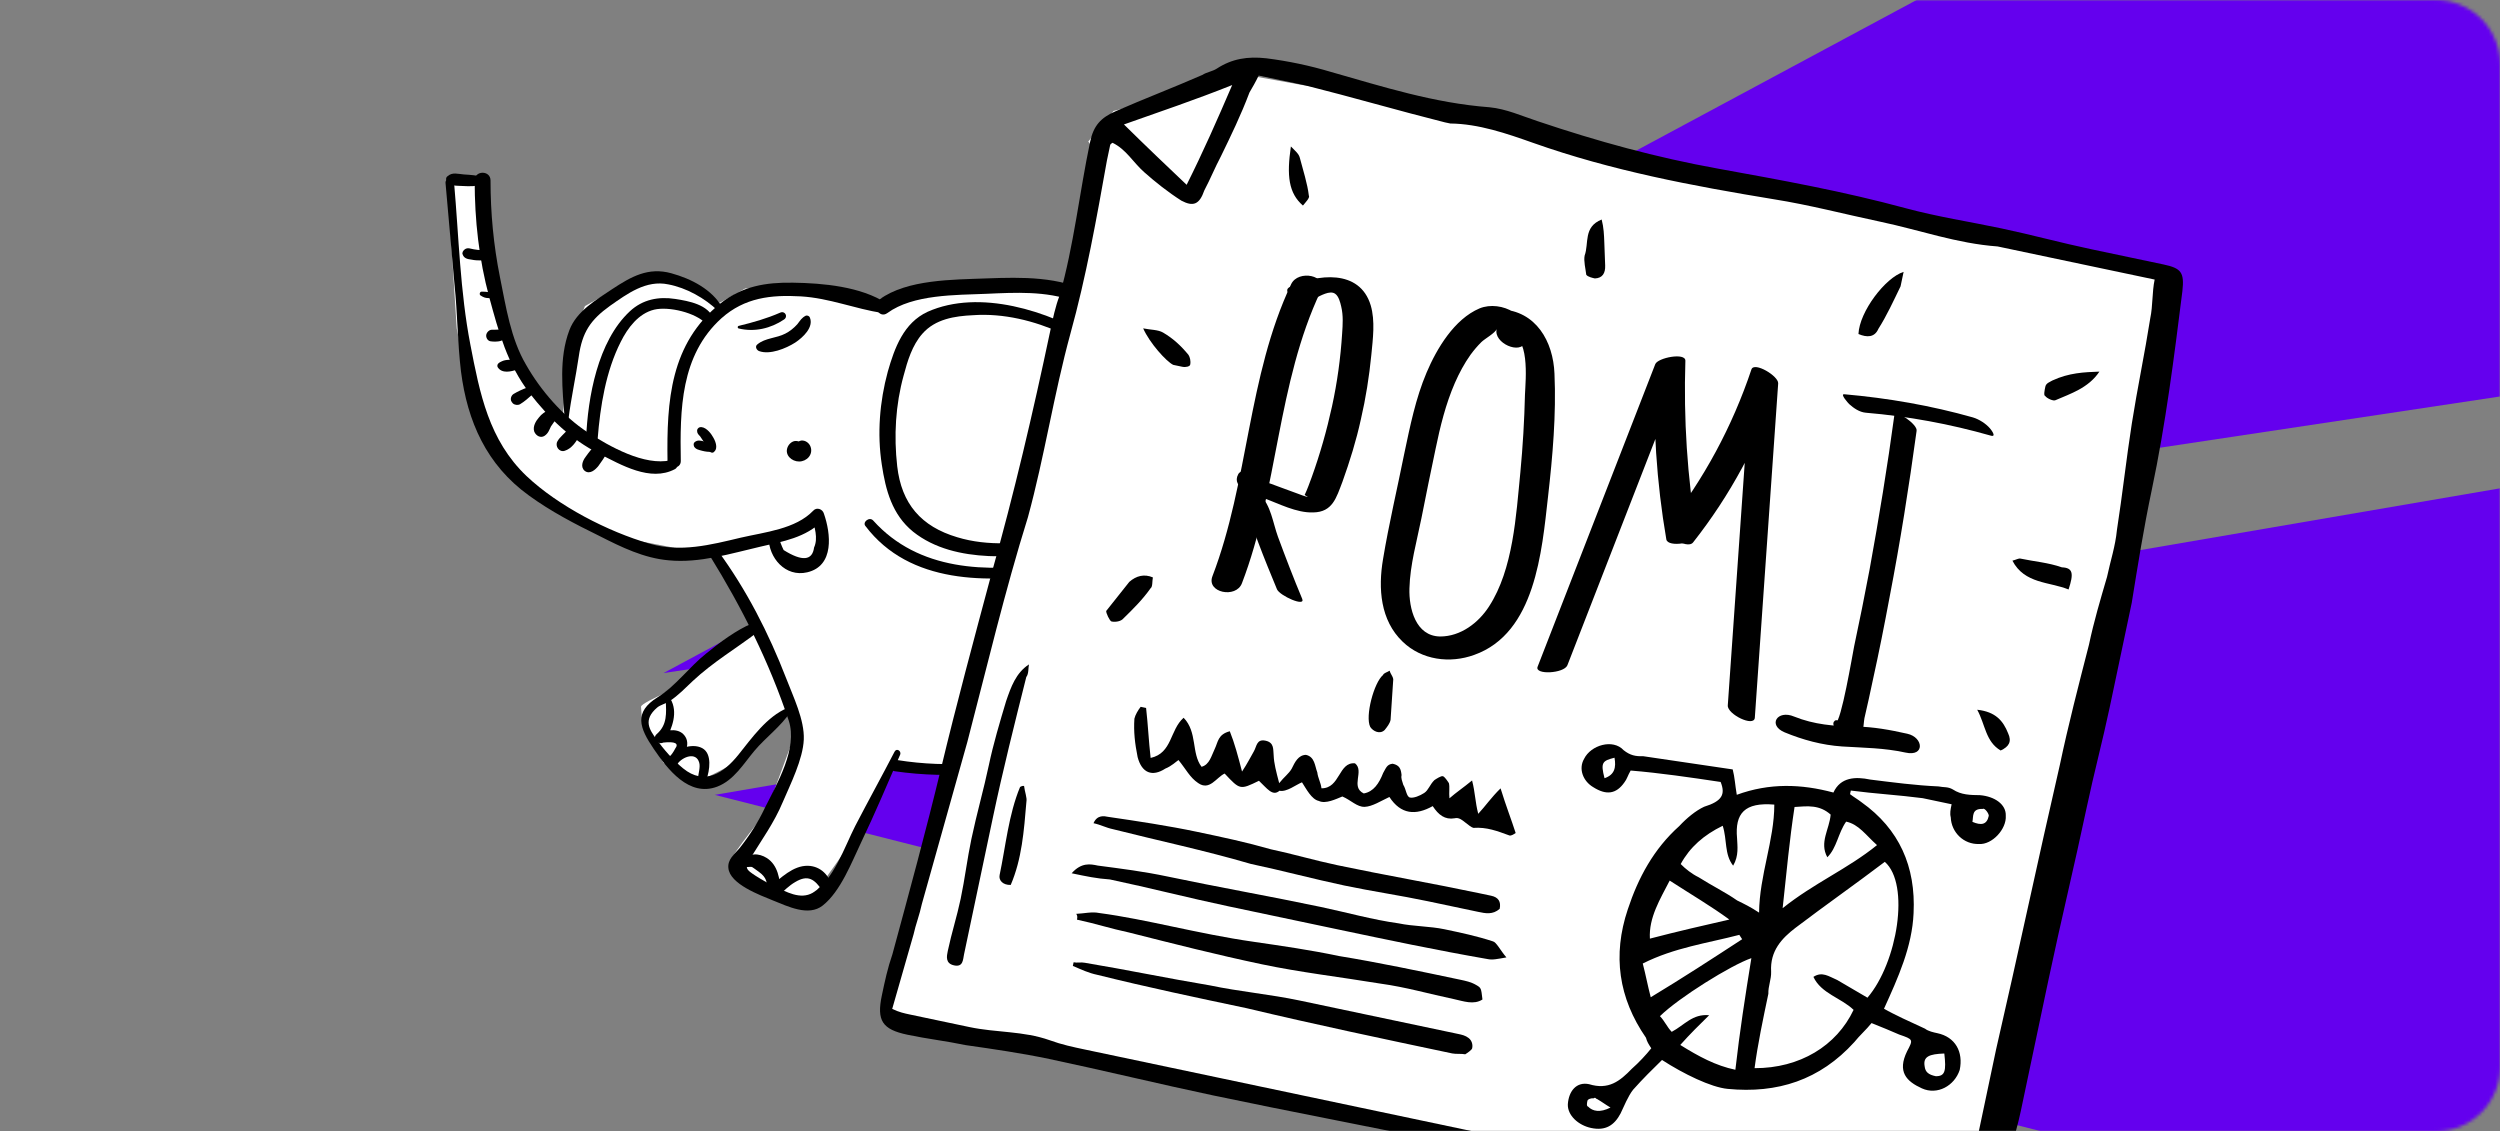
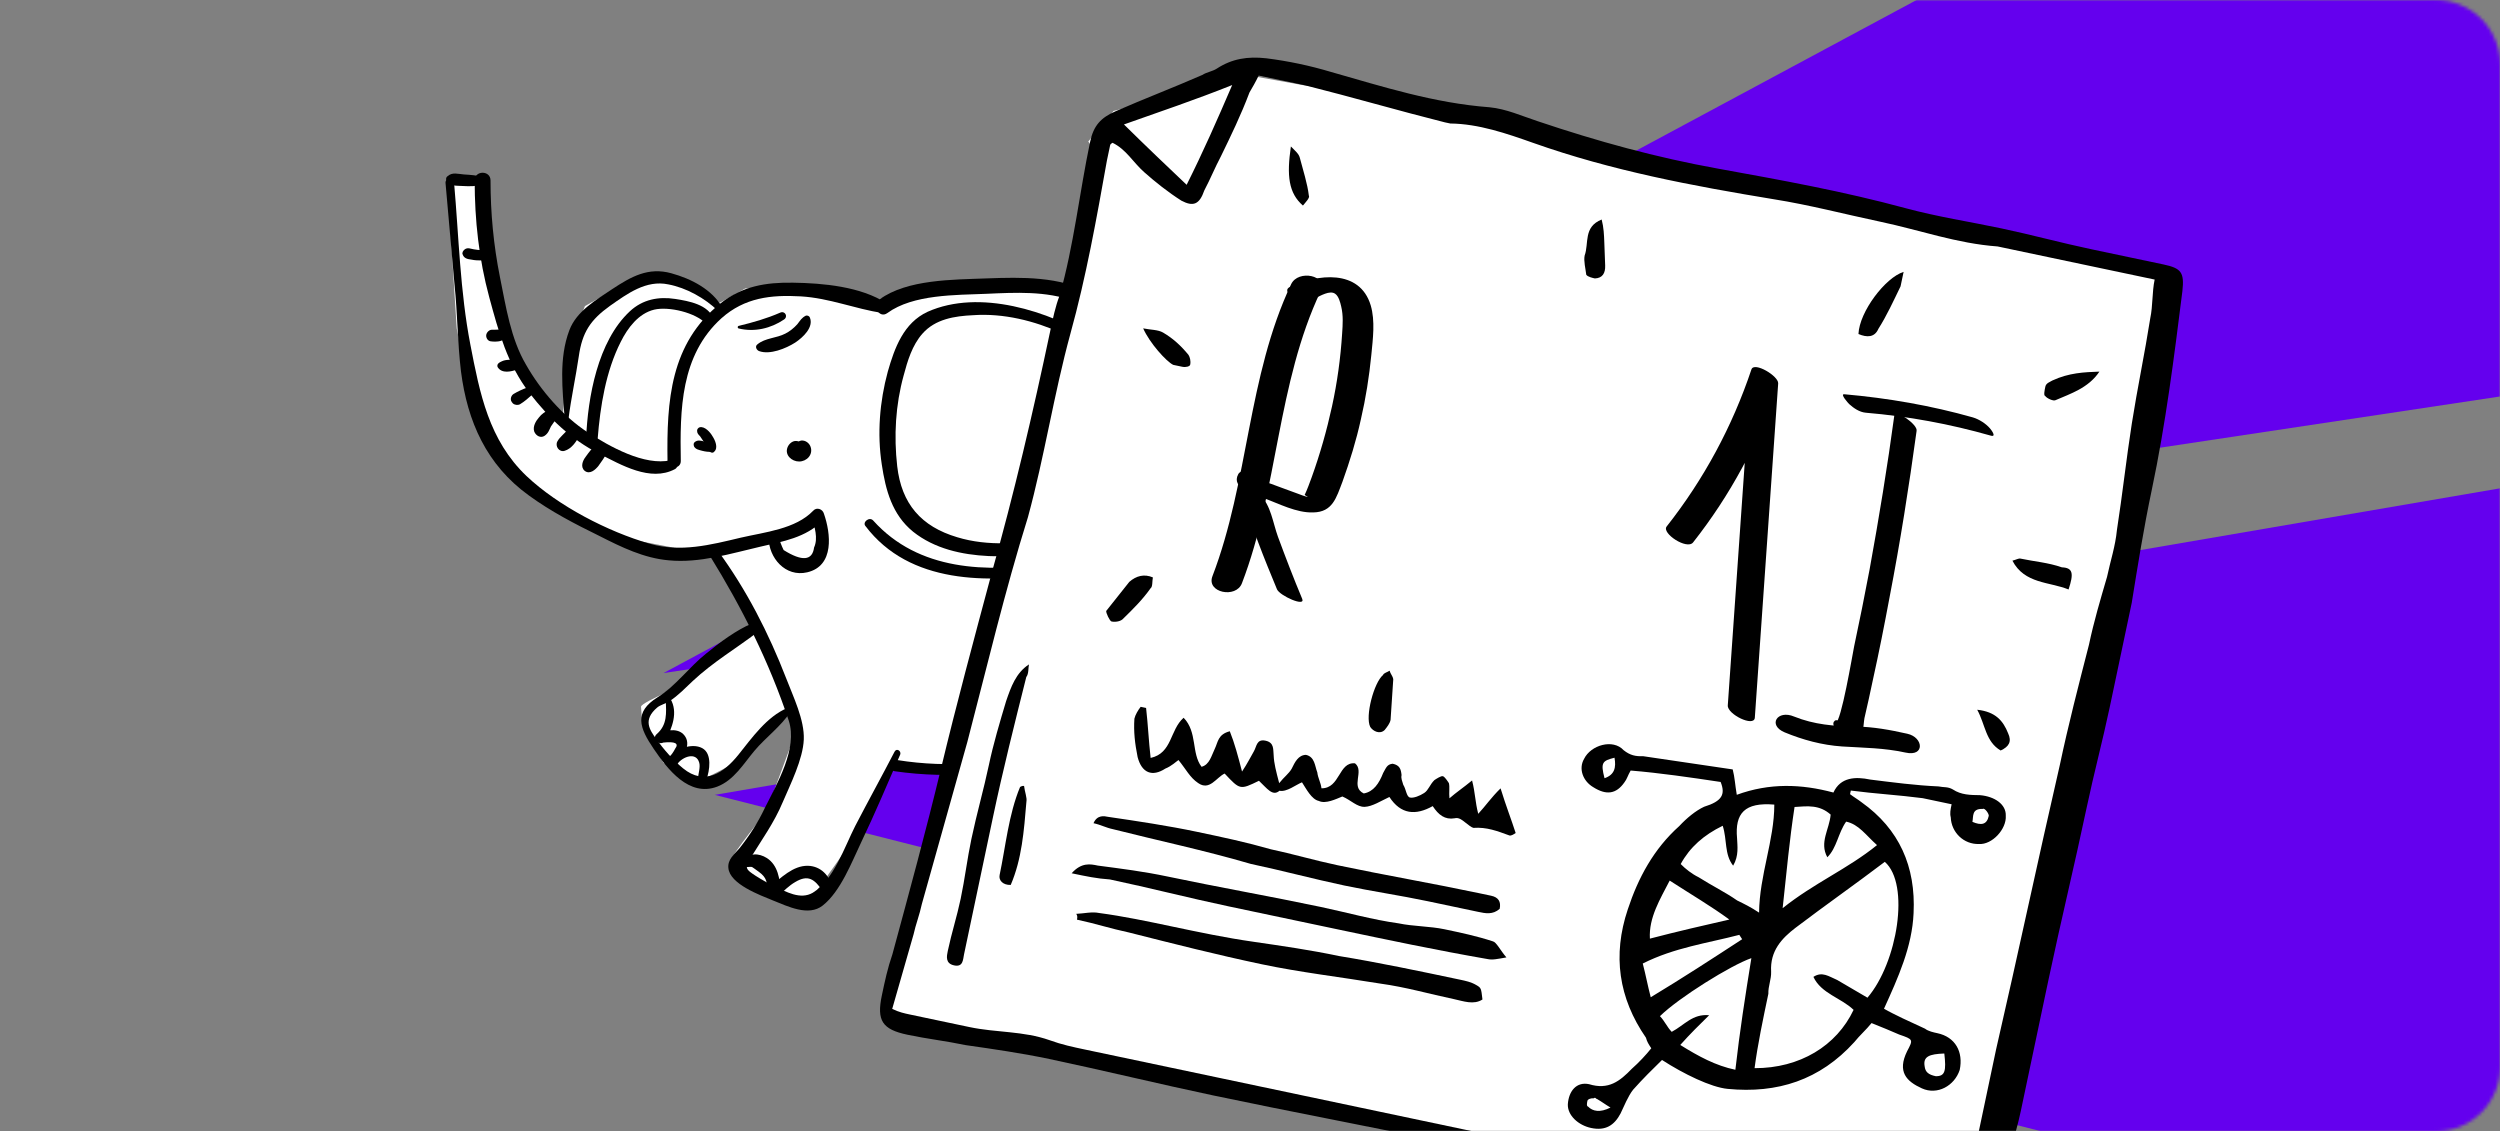
<svg xmlns="http://www.w3.org/2000/svg" width="780" height="353" viewBox="0 0 780 353" fill="none">
  <rect x="0" y="0" width="780" height="353" fill="#808080" stroke="none" />
  <mask id="mask0_840_439" style="mask-type:alpha" maskUnits="userSpaceOnUse" x="201" y="0" width="579" height="353">
    <path d="M201 20C201 8.954 209.954 0 221 0H760C771.046 0 780 8.954 780 20V333C780 344.046 771.046 353 760 353H221C209.954 353 201 344.046 201 333V20Z" fill="white" />
  </mask>
  <g mask="url(#mask0_840_439)">
    <path d="M207 210L665 -36L815 -18L871 110L207 210Z" fill="#6400EE" />
    <path d="M223 248L817 146L827 374L775 388L223 248Z" fill="#6400EE" />
  </g>
  <mask id="mask1_840_439" style="mask-type:alpha" maskUnits="userSpaceOnUse" x="69" y="11" width="626" height="342">
    <rect x="69" y="11" width="626" height="342" fill="#D9D9D9" />
  </mask>
  <g mask="url(#mask1_840_439)">
    <path d="M325.5 88L343 94.5L363 167.5L305.5 239.5L278 238L264 265L253 280.5L241 279C237 276 228.8 269.8 228 269C227.2 268.2 235 258.333 239 253.5L247.5 230.5L246 220.5C240 226.333 228 238.1 228 238.5C228 238.9 221.667 242 218.5 243.5L207 238L200.5 226.5C200.333 224.833 200 221.3 200 220.5C200 219.7 204.667 217.5 207 216.5L228 199L235 194L221.5 172H216C208.333 170.5 192.8 167.5 192 167.5C191.2 167.5 179.667 161.167 174 158L155.5 143C152.833 136.5 147.4 123.4 147 123C146.6 122.6 143.833 109.167 142.5 102.5L139.5 55.5H149.5L151 74L157 100L163.5 118.5L175.5 131L177.5 108L182.5 95.5L198.5 86.5L209 85.5L219 90L224.5 94.5L232.5 90H252.5L272 94.5L282 90L325.5 88Z" fill="white" />
    <path d="M275.384 97.675C266.693 96.34 258.804 93.003 249.846 92.469C240.487 91.936 232.331 92.87 225.111 99.277C212.275 110.889 212.141 127.841 212.409 143.858C212.409 146.527 208.264 146.527 208.264 143.858C207.997 125.171 209.066 107.152 224.843 94.605C231.662 89.266 238.882 88.065 247.44 88.198C256.799 88.332 268.565 89.399 276.587 94.605C278.192 95.806 277.122 97.942 275.384 97.675Z" fill="black" />
    <path d="M210.537 146.394C202.916 150.398 193.824 145.059 187.005 141.588C178.047 137.05 171.361 130.51 165.211 122.635C158.258 113.558 155.584 103.548 152.643 92.736C149.434 80.857 148.097 68.71 148.097 56.297C148.097 53.094 153.044 53.094 153.044 56.297C153.044 66.441 153.98 76.452 155.985 86.463C157.857 95.673 159.328 105.683 164.141 113.825C168.687 121.834 175.64 129.842 183.395 134.915C190.214 139.319 201.044 145.459 209.333 143.591C210.938 143.19 212.141 145.593 210.537 146.394Z" fill="black" />
    <path d="M150.771 57.498C148.632 58.166 146.626 58.166 144.353 58.032C142.348 57.899 140.61 58.166 139.406 56.564C139.005 56.163 139.139 55.229 139.674 54.962C141.144 53.627 142.883 54.295 144.754 54.428C146.894 54.562 148.766 54.695 150.771 55.229C151.974 55.496 151.974 57.098 150.771 57.498Z" fill="black" />
    <path d="M242.893 167.35C243.294 168.818 243.829 170.286 244.498 171.621C250.247 175.225 253.456 174.958 253.991 170.82C255.328 167.884 254.124 164.413 253.322 161.477C254.392 161.744 255.595 162.011 256.665 162.411C251.45 167.75 244.23 168.951 237.278 170.553C228.052 172.689 218.292 175.759 208.665 174.824C200.91 174.157 193.824 170.687 187.005 167.216C179.384 163.479 171.896 159.608 164.943 154.536C151.84 145.059 145.824 131.578 143.818 115.828C142.748 106.885 142.748 97.808 141.813 88.866C140.877 78.321 139.941 67.776 139.005 57.098C138.871 55.363 141.545 55.363 141.679 57.098C143.15 73.783 143.551 91.001 146.76 107.552C149.701 122.769 152.509 137.317 164.275 148.529C174.169 157.873 189.679 165.881 202.648 169.619C212.275 172.422 221.634 170.019 231.127 167.75C238.615 166.015 248.241 165.081 253.723 159.341C254.793 158.14 256.665 158.807 257.066 160.275C259.205 166.415 260.409 176.559 251.851 178.562C245.033 180.163 239.818 174.023 239.818 167.75C239.952 166.148 242.492 165.748 242.893 167.35Z" fill="black" />
    <path d="M224.041 97.007C219.896 93.003 214.147 89.8 208.531 88.732C201.579 87.263 195.696 91.668 190.347 95.406C184.197 99.81 181.657 103.681 180.587 111.156C179.651 117.563 178.18 124.236 177.378 130.643C177.244 131.444 176.308 131.444 176.175 130.643C175.506 121.567 174.303 111.823 177.645 103.014C179.918 97.007 186.069 93.537 191.016 90.2C196.899 86.329 202.247 83.259 209.467 85.261C215.751 86.997 222.169 90.334 225.378 95.939C225.913 96.874 224.843 97.808 224.041 97.007Z" fill="black" />
    <path d="M220.297 101.012C217.088 97.541 208.665 95.539 204.119 96.607C199.172 97.808 195.829 102.347 193.69 106.618C189.01 115.828 187.272 126.773 186.47 136.917C186.336 139.186 182.726 139.319 182.86 136.917C183.395 123.97 186.47 106.484 196.498 97.141C200.509 93.404 205.456 92.469 210.671 93.27C214.949 93.938 220.966 95.005 222.704 99.544C223.239 100.878 221.233 101.946 220.297 101.012Z" fill="black" />
    <path d="M189.278 141.322C188.609 142.79 187.673 143.991 186.737 145.326C185.801 146.527 184.063 148.129 182.459 146.928C180.988 145.726 181.79 143.724 182.726 142.523C183.662 141.188 184.732 139.853 185.935 138.652C187.673 137.05 190.347 139.319 189.278 141.322Z" fill="black" />
    <path d="M180.721 136.115C179.651 137.984 178.314 139.986 176.175 140.653C174.437 141.187 173.099 139.185 173.902 137.717C174.704 136.249 176.175 135.314 177.111 133.979C177.779 133.045 178.982 132.645 179.918 133.179C180.854 133.846 181.255 135.181 180.721 136.115Z" fill="black" />
    <path d="M173.634 130.777C172.966 131.444 172.431 132.245 171.896 133.046C171.361 134.114 171.094 135.181 169.891 135.982C168.687 136.783 167.217 135.982 166.682 134.647C166.147 133.046 167.217 131.311 168.152 130.243C168.955 129.175 170.024 128.508 171.228 127.84C173.1 126.772 175.239 129.308 173.634 130.777Z" fill="black" />
    <path d="M166.013 123.168C164.81 124.236 163.607 125.304 162.27 126.104C161.601 126.505 160.531 126.371 159.997 125.837C159.729 125.571 159.596 125.304 159.462 125.037C159.194 124.236 159.596 123.301 160.264 122.901C161.601 122.1 163.072 121.433 164.543 120.899C166.013 120.365 166.949 122.234 166.013 123.168Z" fill="black" />
    <path d="M161.333 115.294C159.461 115.961 156.654 116.628 155.317 114.626C155.049 114.226 155.183 113.692 155.45 113.425C155.851 113.024 156.252 112.891 156.787 112.624C156.52 112.757 156.386 112.891 156.119 113.024C157.322 112.09 158.927 112.357 160.397 112.09C162.537 111.69 163.339 114.626 161.333 115.294Z" fill="black" />
    <path d="M157.857 105.55C157.189 105.95 156.52 106.351 155.718 106.484C154.782 106.617 153.98 106.617 153.044 106.484C152.108 106.351 151.573 105.283 151.707 104.482C151.841 103.681 152.643 102.88 153.445 102.88C154.381 102.88 155.584 102.88 156.52 102.747C157.322 102.613 157.991 102.88 158.392 103.681C158.793 104.348 158.526 105.149 157.857 105.55Z" fill="black" />
-     <path d="M155.049 92.87C154.247 93.003 153.311 93.137 152.375 93.003C151.439 93.003 150.771 92.736 149.969 92.202C149.434 91.935 149.701 91.001 150.236 91.001C151.038 91.001 151.573 91.001 152.375 91.135C153.178 91.268 153.98 91.268 154.648 91.268C155.718 91.401 155.852 92.736 155.049 92.87Z" fill="black" />
    <path d="M150.37 81.257C149.3 81.257 148.23 81.257 147.027 80.99C145.824 80.856 144.754 80.59 144.353 79.388C144.085 78.854 144.487 78.187 145.021 77.787C145.957 77.119 146.893 77.653 147.829 77.787C148.631 77.92 149.567 78.053 150.37 78.053C152.375 78.32 152.375 81.124 150.37 81.257Z" fill="black" />
    <path d="M221.634 141.054C220.565 140.521 220.164 138.652 219.495 137.718C219.094 137.184 218.826 136.65 218.425 136.116C217.891 135.582 217.489 135.181 217.489 134.381C217.489 133.847 217.891 133.446 218.292 133.313C219.896 132.912 221.634 134.915 222.303 136.116C223.105 137.317 224.175 139.72 222.838 140.921C222.57 141.321 222.035 141.321 221.634 141.054Z" fill="black" />
    <path d="M222.169 140.921C221.099 141.054 220.163 140.921 219.094 140.654C218.158 140.387 217.088 140.253 216.553 139.319C216.42 138.918 216.286 138.385 216.687 137.984C217.623 137.183 218.559 137.45 219.629 137.717C220.698 137.984 221.634 138.385 222.57 138.918C223.506 139.586 223.105 140.921 222.169 140.921Z" fill="black" />
    <path d="M252.653 99.009C253.99 102.079 250.514 105.282 248.107 106.884C245.166 108.753 240.219 110.755 236.876 109.554C236.074 109.287 235.406 108.085 236.341 107.418C238.748 105.416 242.224 105.549 245.032 104.081C246.369 103.414 247.706 102.346 248.776 101.145C249.712 99.943 250.113 99.142 251.45 98.475C251.851 98.342 252.52 98.609 252.653 99.009Z" fill="black" />
    <path d="M244.632 99.677C240.487 102.48 235.406 103.681 230.459 102.48C230.058 102.346 230.058 101.813 230.459 101.679C234.871 100.611 239.15 99.41 243.428 97.541C244.899 96.874 245.969 98.743 244.632 99.677Z" fill="black" />
    <path d="M247.841 139.719C247.841 138.518 248.777 137.717 249.98 137.45C251.317 137.317 252.52 138.251 252.921 139.452C253.724 141.855 251.718 143.991 249.311 143.991C247.038 143.991 244.765 141.988 245.701 139.586C246.102 138.518 247.172 137.584 248.242 137.584C249.311 137.584 250.381 138.118 251.05 138.918C251.718 139.719 251.852 140.787 251.05 141.588C250.381 142.255 249.044 142.389 248.375 141.588C248.242 141.455 248.108 141.188 247.974 141.188C248.509 141.455 249.044 141.188 249.445 140.52C249.579 140.253 249.445 139.986 249.311 139.719C249.445 139.853 249.445 139.853 249.311 139.719C249.044 139.586 249.178 139.586 249.311 139.719C249.044 139.586 249.044 139.586 249.311 139.719C249.044 139.719 248.91 139.853 248.777 140.12C248.643 140.387 248.643 140.387 248.777 140.12C248.643 140.387 248.777 140.654 248.91 140.921C249.445 141.321 249.579 141.455 249.178 141.321C248.91 141.188 249.044 141.188 249.311 141.321C249.178 141.321 249.044 141.188 248.91 141.188C248.375 141.054 247.841 140.52 247.841 139.719Z" fill="black" />
    <path d="M272.442 162.41C286.615 178.16 307.874 178.694 327.528 175.758C337.021 174.29 346.113 172.02 353.467 165.347C360.42 159.073 364.431 150.397 366.169 141.187C368.308 130.242 366.436 120.632 359.216 112.09C352.932 104.615 344.375 97.541 335.016 93.937C326.459 90.734 316.698 91.267 307.74 91.668C298.247 92.068 284.877 91.801 276.854 97.674C274.314 99.543 271.907 95.272 274.448 93.403C283.005 87.13 297.445 87.263 307.74 86.863C318.971 86.462 330.47 86.195 340.765 91.534C350.124 96.473 358.949 104.348 364.966 113.024C370.982 121.566 371.383 130.91 369.913 140.921C368.442 150.664 364.03 160.141 356.81 166.948C349.055 174.423 338.893 177.093 328.598 178.828C308.275 182.031 283.807 182.298 270.035 164.145C268.966 162.944 271.239 161.075 272.442 162.41Z" fill="black" />
    <path d="M352.397 150.798C358.013 141.321 360.687 130.777 354.269 120.766C349.322 113.024 339.428 107.552 331.272 103.948C322.715 100.077 313.088 97.674 303.595 98.342C297.846 98.609 291.829 99.543 287.818 104.081C284.609 107.685 283.138 112.624 281.935 117.162C279.395 126.372 278.86 135.982 279.929 145.459C281.266 157.205 287.417 164.279 298.648 167.616C308.275 170.553 318.704 169.618 328.464 167.883C333.411 166.949 337.69 165.213 342.102 162.944C348.386 159.474 350.927 156.004 353.601 149.73C354.67 147.328 358.414 149.33 357.211 151.866C353.066 160.809 346.381 163.745 337.556 167.082C327.796 170.686 318.971 174.023 308.408 173.489C300.119 173.089 291.562 171.22 284.876 165.881C278.325 160.542 276.319 152.934 275.116 144.925C273.645 135.315 274.447 125.304 276.988 115.961C279.127 108.486 281.935 100.744 289.422 97.274C305.601 90.066 327.261 97.007 341.434 105.817C349.055 110.488 356.81 116.361 360.152 124.904C364.03 134.914 360.687 144.258 355.339 152.8C354.403 154.802 351.194 152.934 352.397 150.798Z" fill="black" />
    <path d="M223.907 171.754C232.865 183.901 239.818 197.515 245.3 211.664C247.439 217.27 251.049 224.611 250.782 230.751C250.514 236.891 246.637 244.632 244.23 250.238C241.556 256.645 237.679 261.984 234.069 267.857C232.197 270.927 232.865 271.328 235.673 273.196C237.545 274.397 239.417 275.465 241.423 276.4C245.3 278.268 249.712 280.804 253.59 278.535C260.141 274.531 263.484 264.253 266.826 257.713C270.838 249.971 275.116 242.23 279.127 234.488C279.796 233.287 281.267 234.355 280.865 235.422C276.854 244.632 272.977 253.842 268.698 262.785C265.757 268.925 262.28 278.135 256.665 282.54C252.253 286.01 245.835 282.806 241.155 280.938C237.278 279.336 227.651 275.866 227.25 270.794C226.982 268.124 229.122 266.522 230.726 264.654C233.801 260.783 236.475 256.645 238.615 252.107C242.492 244.365 248.91 233.554 246.102 224.878C239.952 206.458 231.528 189.64 221.367 173.222C220.431 171.621 222.838 170.286 223.907 171.754Z" fill="black" />
    <path d="M256.665 278.001C254.124 274.263 252.119 272.795 248.108 275.198C246.236 276.265 244.498 278.001 242.893 279.469C241.556 280.537 239.684 279.869 239.55 278.134C239.283 275.198 239.283 273.863 236.743 271.994C234.202 270.259 235.138 270.393 232.999 270.526C232.063 270.659 231.395 269.458 231.929 268.657C233.667 265.988 236.743 266.121 239.283 267.723C242.759 269.992 243.294 274.263 243.562 278.001C242.492 277.6 241.289 277.066 240.219 276.666C243.562 273.996 247.439 269.992 252.119 270.126C256.13 270.259 258.804 273.196 259.74 276.933C260.007 278.668 257.601 279.469 256.665 278.001Z" fill="black" />
    <path d="M238.615 203.254C238.481 203.254 238.481 203.12 238.615 203.254C238.748 203.254 238.748 203.12 238.615 203.254Z" fill="black" />
    <path d="M238.347 201.92C237.679 201.92 237.679 200.985 238.347 200.985C239.016 200.985 239.016 201.92 238.347 201.92Z" fill="black" />
    <path d="M246.637 222.074C243.696 226.612 238.882 230.082 235.406 234.22C231.93 238.358 228.988 243.43 223.774 245.432C214.949 248.769 208.264 239.96 203.985 233.686C199.44 227.012 197.701 222.207 205.189 217.536C210.804 214.065 215.083 208.059 220.297 203.921C224.71 200.317 229.523 196.713 234.738 194.444C236.743 193.643 238.08 195.913 236.342 197.247C229.657 202.319 222.437 206.591 216.153 212.464C213.88 214.599 211.607 217.002 208.933 218.737C207.729 219.538 205.991 219.938 205.055 220.739C200.509 224.61 202.648 227.68 204.788 230.616C207.061 233.82 210.002 237.157 213.077 239.693C219.896 245.299 225.913 241.027 230.325 235.555C234.604 230.216 239.284 223.542 245.701 220.873C246.504 220.739 247.038 221.673 246.637 222.074Z" fill="black" />
    <path d="M219.896 240.36C219.896 241.028 219.896 241.695 219.361 242.096C218.96 242.363 218.425 242.229 218.425 241.695C218.425 241.295 218.559 240.894 218.559 240.36C218.559 239.56 219.762 239.56 219.896 240.36Z" fill="black" />
    <path d="M217.757 242.763C217.891 241.428 218.559 239.292 218.158 237.958C217.222 234.487 212.944 236.089 211.339 238.358C210.403 237.691 209.601 237.023 208.665 236.356C209.468 235.555 210.136 234.621 210.671 233.553C211.874 231.951 210.671 231.284 206.927 231.684C205.323 232.485 203.317 230.349 204.922 229.015C208.264 226.078 207.863 222.474 207.729 218.47C207.729 217.669 208.799 217.402 209.2 218.07C211.607 222.207 209.735 227.146 207.596 231.017C206.927 230.216 206.392 229.415 205.724 228.614C208.398 227.68 212.142 227.013 213.88 229.949C215.618 232.886 212.81 236.489 211.072 238.758C209.735 240.494 207.328 238.091 208.665 236.356C210.671 233.686 215.885 231.684 219.094 233.419C222.303 235.155 221.367 240.494 220.431 243.163C220.03 244.631 217.49 244.498 217.757 242.763Z" fill="black" />
-     <path d="M360.019 161.743C368.041 166.549 373.657 174.824 378.336 182.566C379.272 184.034 376.866 185.369 376.063 183.9C371.384 176.025 364.966 169.885 359.083 163.078C358.414 162.411 359.217 161.209 360.019 161.743Z" fill="black" />
    <path d="M374.191 181.898C383.417 184.701 391.84 189.239 399.996 194.445C402.671 196.18 405.211 197.915 407.885 199.784C409.356 200.852 411.896 201.653 413.099 202.987C414.437 204.456 414.437 204.856 414.169 206.858C413.634 211.263 410.559 216.602 408.955 220.606C408.019 222.875 407.083 226.346 405.211 227.947C403.072 229.95 400.264 229.549 397.59 228.882C392.643 227.547 387.829 224.877 383.016 223.142C378.069 221.407 372.721 218.871 367.506 217.937C361.623 216.869 358.949 219.672 354.403 223.009C347.317 228.081 339.562 232.085 331.54 235.155C314.827 241.562 296.91 243.164 279.127 240.628C276.854 240.227 277.79 236.757 280.063 237.157C295.974 239.693 312.286 238.359 327.529 233.153C334.749 230.617 341.835 227.414 348.253 223.276C352.665 220.473 357.746 213.932 363.228 213.799C369.645 213.665 377.801 218.07 383.818 220.206C387.963 221.674 392.509 224.21 396.788 225.011C402.938 226.079 404.542 221.541 406.414 217.269C408.821 211.663 412.164 206.725 407.083 201.119C404.943 198.716 399.595 196.714 396.788 195.246C389.033 191.375 380.877 188.305 372.854 184.968C371.517 183.9 372.587 181.364 374.191 181.898Z" fill="black" />
    <path d="M412.297 205.79C410.291 206.057 407.35 206.458 406.815 208.727C406.414 210.595 408.018 213.665 408.954 215.133C409.757 216.468 408.42 217.936 406.949 217.67C401.467 216.602 400.397 222.608 399.06 226.479C398.525 228.081 396.252 227.413 396.52 225.812C397.589 219.271 399.996 213.265 407.885 214.333C407.216 215.133 406.548 216.068 405.879 216.869C404.007 214.066 401.066 209.394 403.339 205.924C405.211 203.254 409.623 201.385 412.564 202.987C413.634 203.655 413.634 205.657 412.297 205.79Z" fill="black" />
    <path d="M366.035 216.468C367.907 222.341 369.913 228.214 372.854 233.686C374.726 237.023 376.865 240.36 377.534 244.231C378.737 251.439 374.191 255.31 367.64 256.644C362.559 257.712 357.077 258.513 351.996 259.047C349.322 259.314 347.317 259.314 345.445 257.178C338.76 250.104 340.364 238.358 337.957 229.949C337.556 228.481 339.963 228.214 339.963 229.682C339.829 235.689 343.84 245.833 346.916 250.905C349.456 255.043 351.729 254.909 356.141 254.375C359.617 253.975 363.227 253.574 366.704 252.907C372.052 251.973 376.464 248.769 374.993 242.629C374.191 239.159 371.517 235.822 369.779 232.619C367.105 227.546 365.099 222.474 364.163 216.735C364.03 215.801 365.634 215.267 366.035 216.468Z" fill="black" />
    <path d="M376.063 249.837C371.383 247.968 367.773 251.439 365.099 254.776C364.03 255.977 362.024 254.909 362.024 253.441C362.024 248.502 356.542 254.375 356.408 254.909C355.74 256.244 353.601 256.244 352.932 254.909C351.194 252.506 349.055 251.706 346.648 252.773C344.776 253.174 343.439 250.504 345.311 249.57C349.322 247.434 353.467 249.036 356.141 252.506C355.071 252.64 354.002 252.773 352.932 252.907C355.606 247.167 365.768 245.299 365.768 253.574C364.698 253.174 363.629 252.773 362.693 252.24C366.436 247.835 371.651 243.964 376.999 247.968C377.668 248.502 377.266 250.237 376.063 249.837Z" fill="black" />
    <path d="M399.461 162.277C395.718 166.548 386.358 171.487 380.877 168.016C377.4 165.747 376.999 159.874 381.411 158.272C386.626 156.404 389.033 162.143 387.294 166.014C384.754 171.753 377.935 174.957 371.918 174.556C370.715 174.423 370.314 172.554 371.651 172.287C374.191 171.887 376.331 171.487 378.604 170.285C379.807 169.618 381.01 168.817 382.08 167.883C382.481 167.482 382.748 167.215 383.15 166.815C384.487 164.546 385.021 164.012 384.487 165.347C384.085 166.281 384.487 166.414 385.957 165.747C386.893 165.747 387.695 165.614 388.498 165.213C389.968 164.813 391.439 164.012 392.91 163.344C394.782 162.41 396.52 161.342 398.526 160.541C399.595 160.275 400.13 161.609 399.461 162.277Z" fill="black" />
    <path d="M395.45 162.677C394.915 156.271 399.328 148.662 405.344 146.26C408.954 144.792 412.966 144.658 416.709 144.925C418.314 145.059 421.255 145.059 422.325 146.527C425.534 150.665 414.971 158.673 412.297 160.542C408.286 163.478 401.601 166.548 397.055 162.811C395.45 161.476 397.456 158.94 399.328 159.874C402.67 161.743 408.286 159.607 411.361 157.872C412.832 156.938 422.993 149.73 418.715 146.66C417.779 145.993 412.698 147.728 411.495 147.995C409.623 148.395 407.484 148.796 405.746 149.73C401.467 151.866 398.927 158.006 399.194 162.544C399.328 165.08 395.584 165.08 395.45 162.677Z" fill="black" />
    <path d="M339.551 44.132L347.44 34.618L390.341 23.663L465.725 37.205C465.725 37.205 564.94 60.479 565.504 60.598C566.511 61.398 675.421 86.128 675.421 86.128L668.526 141.148L650.206 230.819L615.056 386.358L601.389 387.006L361.455 336.413L279.787 319.193L275.994 314.864L318.408 155.562L341.329 46.86L339.551 44.132Z" fill="white" />
    <g clip-path="url(#clip0_840_439)">
      <path d="M402.831 88.676C389.217 117.444 389.601 150.226 378.288 179.758C376.274 184.919 385.67 186.83 387.491 181.956C398.805 152.424 398.421 119.642 412.035 90.874C414.432 85.904 405.036 83.993 402.831 88.676Z" fill="black" />
      <path d="M410.309 93.072C411.939 92.307 414.911 90.492 416.541 91.638C417.692 92.403 418.171 94.41 418.459 95.653C419.13 98.424 418.938 101.291 418.746 104.063C418.267 111.709 417.212 119.355 415.583 126.81C413.953 134.264 411.843 141.719 409.255 148.887C408.584 150.703 407.913 152.615 407.05 154.431C408.2 155.1 408.296 155.195 407.433 154.908C406.666 154.717 405.995 154.431 405.228 154.144C404.269 153.857 395.257 150.416 395.257 150.512C396.983 147.263 387.779 145.255 386.341 147.932C383.944 152.328 391.23 154.239 394.203 155.386C398.996 157.107 404.461 160.069 409.734 159.878C415.774 159.783 416.925 155.291 418.842 150.321C421.143 143.917 423.157 137.418 424.595 130.824C426.129 124.229 427.183 117.539 427.854 110.753C428.334 105.783 429.101 100.144 427.663 95.27C424.211 83.801 410.885 85.522 402.448 89.536C400.434 90.492 402.544 92.403 403.694 92.976C405.612 93.932 408.296 94.028 410.309 93.072Z" fill="black" />
-       <path d="M475.887 106.644C478.476 98.616 468.313 93.455 461.602 96.227C453.74 99.572 448.276 108.747 445.112 116.202C441.66 124.325 439.935 133.023 438.113 141.624C435.908 152.615 433.319 163.511 431.498 174.502C429.964 183.581 430.635 193.521 437.634 200.211C443.578 205.946 452.398 207.093 459.972 204.321C479.051 197.535 481.065 171.921 482.982 155.005C484.42 142.389 485.571 129.295 484.995 116.584C484.612 106.549 479.243 96.991 468.217 96.513C461.986 96.227 465.533 103.586 470.231 103.872C477.517 104.255 475.983 118.4 475.792 123.083C475.6 131.207 475.12 139.235 474.353 147.359C473.011 160.835 472.148 177.56 464.574 189.22C461.315 194.286 455.754 198.586 449.33 198.586C441.66 198.491 439.551 189.794 439.743 183.581C439.935 176.222 442.044 168.863 443.482 161.695C444.92 154.527 446.358 147.263 447.892 140.095C449.33 133.118 451.056 126.046 453.932 119.451C455.274 116.393 456.904 113.334 458.822 110.658C459.876 109.225 460.931 107.982 462.177 106.74C463.232 105.688 466.588 103.872 466.971 102.63C465.821 107.026 474.545 110.849 475.887 106.644Z" fill="black" />
-       <path d="M489.022 207.57C501.294 176.126 513.47 144.587 525.742 113.143C522.578 113.525 519.51 113.812 516.346 114.194C515.675 132.353 516.826 150.417 519.894 168.289C520.373 170.965 529.769 169.436 529.385 166.664C526.413 148.792 525.263 130.728 525.838 112.569C525.934 109.893 517.209 111.614 516.442 113.621C504.17 145.065 491.994 176.604 479.722 208.048C478.764 210.628 487.968 210.151 489.022 207.57Z" fill="black" />
      <path d="M528.235 169.245C539.836 154.527 548.752 137.992 554.696 120.215C551.916 118.782 549.136 117.253 546.355 115.819C543.958 150.608 541.466 185.301 539.069 220.09C538.877 222.862 547.314 226.972 547.506 223.913C549.903 189.124 552.395 154.431 554.792 119.642C554.984 117.348 547.314 112.761 546.451 115.246C540.507 133.022 531.591 149.557 519.99 164.275C518.36 166.378 526.318 171.634 528.235 169.245Z" fill="black" />
      <path d="M591.064 129.353C588.888 145.528 586.24 161.614 583.308 177.7C581.794 185.698 580.186 193.785 578.484 201.695C578.011 204.005 574.417 225.512 572.714 225.512C574.889 227.29 577.065 229.067 579.146 230.934C579.24 231.022 579.24 231.111 579.335 231.111C578.767 231.022 578.2 231.022 577.538 230.934C577.632 231.022 577.727 231.022 577.822 231.111C579.619 231.822 579.808 231.111 579.335 229.6C578.767 227.912 576.214 225.957 574.511 225.246C574.417 225.157 574.322 225.157 574.227 225.068C573.849 224.89 572.903 224.446 572.43 224.89C571.863 225.424 571.957 225.779 572.146 226.579C572.619 228.623 576.214 232 578.578 232C581.416 231.911 581.321 226.134 581.7 224.09C582.646 220.091 583.497 216.092 584.348 212.093C586.24 203.561 587.942 194.941 589.55 186.32C592.861 169.168 595.604 151.838 597.968 134.508C598.536 132.464 591.253 127.665 591.064 129.353Z" fill="black" />
      <path d="M556.811 228.495C562.47 230.826 568.416 232.467 574.747 232.899C581.556 233.33 587.79 233.33 594.504 234.798C600.642 236.18 600.163 230.049 595.08 228.927C589.709 227.718 584.529 226.768 579.063 226.682C572.253 226.595 566.019 226.077 559.785 223.573C554.509 221.328 551.44 226.25 556.811 228.495Z" fill="black" />
      <path d="M582.128 128.768C595.396 129.885 608.378 132.293 621.073 135.904C623.078 136.506 621.264 134.098 620.882 133.668C619.641 132.207 617.541 130.831 615.537 130.229C602.46 126.532 589.096 124.211 575.447 123.007C573.919 122.835 576.783 125.93 576.974 126.102C578.31 127.306 580.124 128.596 582.128 128.768Z" fill="black" />
      <path d="M387.683 154.239C387.779 154.335 388.163 156.915 388.354 157.489C388.738 158.636 389.121 159.783 389.505 160.834C390.464 163.606 391.518 166.473 392.573 169.245C394.395 174.119 396.408 178.993 398.421 183.867C399.284 185.874 407.433 189.506 406.283 186.83C403.598 180.427 401.106 173.928 398.709 167.429C397.175 163.223 396.504 157.584 393.148 154.431C391.422 152.71 383.273 150.034 387.683 154.239Z" fill="black" />
    </g>
    <path d="M617.073 387.959C615.828 388.284 614.02 388.491 612.33 388.135C606.016 387.392 600.265 386.768 594.069 385.461C571.422 381.274 548.893 376.524 526.364 371.773C501.018 366.429 474.991 361.529 449.646 356.185C425.991 351.197 402.216 346.772 378.561 341.784C361.664 338.221 344.323 333.977 327.426 330.414C318.978 328.632 309.847 327.295 301.28 326.077C295.085 324.771 289.334 324.146 283.138 322.84C275.253 321.177 273.475 318.449 275.138 310.564C276.088 306.058 276.919 302.116 278.433 297.729C283.716 278.253 288.88 259.341 293.6 239.747C298.438 219.59 303.84 199.551 309.361 178.949C316.395 153.961 322.302 128.734 327.647 103.389C328.478 99.446 329.309 95.504 330.585 92.243C335.037 76.71 336.791 60.021 340.117 44.25C341.185 39.181 343.469 36.721 348.005 34.737C357.078 30.767 366.032 27.361 375.105 23.391C376.469 22.502 378.277 22.295 379.641 21.406C384.415 18.295 389.277 17.555 395.028 18.18C401.906 19.042 408.664 20.467 415.304 22.455C431.4 27.026 447.378 32.159 464.749 33.469C469.937 33.975 474.769 36.17 479.719 37.802C498.394 44.093 516.743 49.139 536.011 52.613C555.843 56.207 575.111 59.681 594.586 64.965C604.606 67.665 614.299 69.121 624.437 71.259C634.012 73.278 642.905 75.741 652.48 77.76C659.802 79.304 667.124 80.848 675.009 82.511C680.641 83.698 681.53 85.062 680.906 90.813C678.32 111.446 675.734 132.078 671.34 152.917C668.846 164.745 667.034 176.128 665.103 188.075C662.847 198.776 660.472 210.041 658.215 220.742C656.078 230.88 653.258 241.463 651.12 251.601C647.32 269.624 642.956 287.528 639.156 305.551C636.306 319.069 633.337 333.15 630.486 346.667C628.824 354.552 626.035 362.2 623.927 369.403C620.368 375.123 618.617 380.637 617.073 387.959ZM278.368 314.775C280.502 315.813 282.192 316.169 283.881 316.526C290.077 317.832 296.272 319.139 302.468 320.445C310.916 322.226 319.276 321.636 327.487 324.544C331.311 325.938 334.69 326.651 338.633 327.482C352.714 330.451 367.358 333.539 381.438 336.508C411.289 342.803 441.703 349.216 471.554 355.51C513.233 364.298 554.348 372.968 596.027 381.756C600.533 382.706 605.364 384.902 610.345 383.599C611.652 377.403 613.403 371.89 614.709 365.694C617.44 352.74 620.053 340.349 622.785 327.395C629.642 297.663 635.818 268.375 642.675 238.643C645.288 226.252 648.464 213.98 651.759 201.144C653.303 193.822 655.291 187.182 657.398 179.979C658.467 174.91 659.98 170.523 660.486 165.335C662.179 154.515 663.428 143.013 665.121 132.193C666.814 121.373 669.19 110.109 670.883 99.289C671.714 95.346 671.419 91.166 672.25 87.223C656.48 83.898 641.836 80.81 627.192 77.722C626.066 77.485 624.376 77.129 623.25 76.891C610.503 75.968 599.031 71.784 586.64 69.172C575.376 66.796 564.793 63.977 553.41 62.165C527.827 57.947 502.926 53.285 478.294 44.561C470.083 41.653 461.309 38.627 452.504 38.535C451.941 38.416 451.378 38.297 450.815 38.179C436.289 34.528 421.883 30.313 407.358 26.662C402.289 25.593 397.783 24.643 392.714 23.575C391.676 25.709 390.756 27.28 389.837 28.851C387.166 35.935 384.052 42.337 380.937 48.74C378.979 52.445 377.703 55.705 375.746 59.41C374.232 63.797 372.305 64.568 368.6 62.61C364.45 59.97 360.42 56.767 356.952 53.683C353.485 50.599 351.381 46.626 347.113 44.549C346.431 44.993 346.431 44.993 346.312 45.557C345.956 47.246 345.718 48.373 345.362 50.062C342.125 68.204 338.888 86.346 333.961 104.132C328.797 123.044 325.885 142.431 320.721 161.344C313.48 184.524 307.929 208.061 301.814 231.479C297.125 248.138 292.317 265.36 287.628 282.02C286.915 285.399 285.639 288.66 285.046 291.476C282.82 299.242 280.594 307.009 278.368 314.775ZM384.442 26.536C372.879 31.157 362.116 34.771 350.672 38.828C357.488 45.56 363.86 51.61 370.232 57.66C375.305 47.552 379.814 37.326 384.442 26.536Z" fill="black" />
    <path d="M536.839 243.973C527.145 242.518 518.015 241.181 508.766 240.407C507.846 241.978 507.609 243.104 506.808 244.112C504.287 247.698 501.233 248.231 497.084 245.591C493.942 243.752 492.401 239.898 494.24 236.756C496.317 232.488 503.225 230.415 506.574 234.062C508.589 235.664 510.279 236.02 512.651 235.932C521.781 237.269 530.911 238.606 540.605 240.061C541.256 242.552 541.344 244.924 541.877 247.977C552.076 244.245 562.007 244.574 572.027 247.275C574.222 242.444 578.965 242.267 583.471 243.217C590.349 244.079 597.789 245.06 604.786 245.359C606.475 245.715 607.72 245.389 609.291 246.309C611.87 248.029 614.805 248.06 617.74 248.09C622.364 248.477 625.951 250.998 625.801 254.496C626.096 258.676 621.529 263.596 617.468 263.328C612.725 263.504 608.813 259.738 608.636 254.995C608.311 253.75 608.548 252.623 608.905 250.933C605.525 250.221 602.709 249.627 599.893 249.033C592.452 248.053 584.893 247.635 577.452 246.654C577.333 247.218 577.215 247.781 577.215 247.781C578.222 248.582 579.793 249.501 580.801 250.302C592.567 258.666 597.752 270.348 597.036 284.903C596.588 295.398 592.197 305.061 587.806 314.724C589.377 315.643 591.511 316.681 593.646 317.72C595.78 318.758 598.477 319.915 600.611 320.953C601.619 321.754 603.309 322.11 604.435 322.348C610.067 323.535 612.615 328.191 611.428 333.823C609.796 338.773 604.458 341.766 599.627 339.57C594.795 337.375 591.891 334.41 595.006 328.007C596.964 324.302 596.964 324.302 592.577 322.789C589.879 321.632 587.182 320.475 583.921 319.199C582.32 321.214 580.155 323.111 578.554 325.126C567.818 336.981 554.565 341.246 539.002 339.729C533.814 339.223 525.278 335.07 518.549 330.71C515.584 333.614 512.619 336.519 509.534 339.986C507.933 342.002 506.657 345.262 505.619 347.396C503.661 351.102 500.933 352.879 496.427 351.929C492.485 351.098 489.017 348.014 489.166 344.516C489.435 340.454 491.837 337.431 495.779 338.263C501.856 340.132 505.385 337.347 509.151 333.435C511.316 331.538 513.599 329.078 515.201 327.063C514.312 325.699 513.867 325.017 513.542 323.772C504.978 311.377 503.085 298.036 507.862 283.748C511.127 273.848 515.962 264.867 523.939 257.725C526.222 255.265 529.069 252.924 531.678 251.709C537.341 249.962 538.379 247.828 536.839 243.973ZM547.423 333.269C561.535 333.303 573.01 326.31 578.32 315.076C574.408 311.31 568.212 310.004 565.783 304.785C568.511 303.008 570.526 304.609 573.224 305.766C576.365 307.605 579.507 309.444 582.649 311.283C592.021 300.317 596.001 275.861 588.058 268.892C578.955 275.796 569.288 282.582 560.185 289.487C555.974 292.717 552.208 296.629 552.591 303.18C552.679 305.552 551.641 307.686 551.729 310.058C550.067 317.943 548.404 325.828 547.423 333.269ZM546.426 298.939C540.081 301.131 523.833 311.235 517.902 317.043C519.354 318.526 520.124 320.453 521.576 321.936C525.549 319.833 528.07 316.246 533.258 316.752C530.293 319.656 527.327 322.56 524.243 326.028C529.963 329.587 535.239 332.465 541.435 333.771C542.802 321.706 544.496 310.886 546.426 298.939ZM537.486 257.64C531.586 260.514 527.257 264.307 524.379 269.583C525.832 271.066 527.847 272.667 529.981 273.706C534.131 276.345 538.399 278.422 541.985 280.943C544.119 281.981 546.253 283.019 548.832 284.74C548.954 273 553.583 262.211 553.586 251.034C544.337 250.261 541.253 253.728 541.962 261.525C542.05 263.897 542.583 266.95 540.744 270.092C537.958 266.564 538.908 262.058 537.486 257.64ZM556.185 283.349C566.089 275.437 576.407 271.141 585.629 263.674C582.161 260.589 579.939 257.179 575.996 256.348C573.475 259.934 573.088 264.559 570.123 267.463C567.575 262.808 570.778 258.777 571.165 254.153C567.697 251.069 564.08 251.482 559.9 251.778C558.326 262.034 557.433 271.847 556.185 283.349ZM520.939 274.74C517.943 280.58 514.384 286.3 514.767 292.852C523.483 290.572 531.518 288.736 539.552 286.901C533.951 282.778 527.667 279.1 520.939 274.74ZM543.553 293.039C543.108 292.357 543.108 292.357 542.664 291.675C532.702 294.28 522.415 295.641 512.541 300.618C513.518 304.354 514.051 307.407 515.028 311.143C525.139 305.039 534.005 299.261 543.553 293.039ZM606.627 328.693C601.883 328.869 599.956 329.639 600.489 332.693C600.696 334.501 601.703 335.302 603.956 335.777C606.891 335.808 607.248 334.118 606.627 328.693ZM615.395 256.42C618.092 257.577 619.901 257.37 620.495 254.554C620.613 253.991 619.28 251.945 618.598 252.389C615.1 252.24 615.751 254.73 615.395 256.42ZM500.612 242.806C503.785 241.71 504.26 239.457 503.727 236.403C499.991 237.38 499.309 237.825 500.612 242.806ZM502.477 345.557C500.906 344.638 499.898 343.837 498.327 342.918C497.764 342.799 497.883 342.236 497.201 342.68C496.638 342.561 495.392 342.887 495.274 343.45C495.155 344.014 494.917 345.14 495.481 345.259C496.933 346.741 499.186 347.217 502.477 345.557Z" fill="black" />
    <path d="M392.791 243.603C386.891 246.476 386.891 246.476 382.09 241.346C379.48 242.561 377.404 246.829 373.818 244.308C371.239 242.588 370.024 239.979 367.683 237.132C367.001 237.576 365.519 239.028 363.591 239.799C359.499 242.465 356.239 241.19 354.936 236.209C354.078 231.91 353.664 228.293 353.932 224.232C354.169 223.105 355.089 221.534 355.89 220.527C356.453 220.645 357.016 220.764 357.579 220.883C358.2 226.308 358.377 231.052 358.997 236.477C365.787 234.967 364.959 227.733 369.288 223.94C373.645 228.388 371.656 235.028 374.886 239.239C377.377 238.588 377.971 235.771 379.009 233.637C380.047 231.503 379.959 229.131 383.695 228.154C385.235 232.009 386.212 235.744 387.515 240.725C389.235 238.147 390.273 236.012 391.193 234.442C392.112 232.871 392.024 230.499 394.84 231.093C397.657 231.687 397.181 233.939 397.388 235.748C397.477 238.12 398.128 240.61 399.105 244.346C400.707 242.33 402.071 241.441 402.99 239.87C404.028 237.736 405.067 235.602 407.438 235.514C410.254 236.108 410.224 239.043 410.994 240.97C411.201 242.778 412.09 244.142 412.297 245.951C418.167 246.012 417.576 237.652 422.764 238.157C425.787 240.56 421.22 245.479 425.489 247.556C428.542 247.023 430.262 244.445 431.538 241.184C432.458 239.613 432.695 238.487 434.504 238.28C436.757 238.755 437.082 240 437.289 241.808C437.052 242.935 437.496 243.617 437.822 244.862C438.711 246.226 438.799 248.598 439.925 248.835C441.052 249.073 442.979 248.302 444.343 247.414C445.707 246.525 446.063 244.835 447.546 243.383C448.228 242.938 449.592 242.049 450.155 242.168C450.718 242.287 451.607 243.651 452.052 244.333C452.378 245.578 452.021 247.268 452.228 249.076C454.393 247.18 456.439 245.846 459.286 243.505C460.263 247.241 460.232 250.176 461.209 253.911C463.493 251.451 465.213 248.873 468.178 245.968C469.926 251.631 471.466 255.486 472.888 259.903C472.206 260.348 471.524 260.792 470.96 260.674C467.137 259.279 463.876 258.003 459.696 258.298C459.133 258.18 458.125 257.379 457.117 256.578C456.11 255.777 455.102 254.977 453.857 255.302C450.803 255.835 448.788 254.233 447.01 251.505C441.673 254.498 437.048 254.111 433.492 248.655C430.883 249.87 428.155 251.648 425.784 251.736C423.412 251.824 421.515 249.659 418.818 248.502C416.891 249.272 413.6 250.932 411.466 249.893C409.213 249.418 407.553 246.127 406.22 244.081C404.293 244.851 401.446 247.192 399.193 246.717C397.029 248.614 395.251 245.886 392.791 243.603Z" fill="black" />
    <path d="M334.354 272.459C337.438 268.991 340.254 269.585 342.507 270.06C349.948 271.041 356.825 271.903 364.147 273.447C379.917 276.772 396.37 279.653 412.14 282.978C420.025 284.641 428.355 286.985 436.359 288.085C440.864 289.035 446.171 288.977 450.677 289.927C455.746 290.996 460.815 292.065 465.765 293.697C466.892 293.935 468.106 296.544 470.003 298.709C466.949 299.241 465.704 299.567 464.014 299.211C448.125 296.449 432.918 293.242 417.148 289.917C405.883 287.542 394.619 285.166 383.354 282.791C370.963 280.178 358.691 277.002 346.3 274.39C342.239 274.122 338.859 273.409 334.354 272.459Z" fill="black" />
    <path d="M335.8 285.118C338.172 285.03 340.662 284.379 342.915 284.854C350.356 285.834 358.241 287.497 365.563 289.041C374.011 290.822 382.46 292.604 391.027 293.822C400.157 295.159 408.724 296.377 417.736 298.277C430.246 300.327 442.637 302.939 455.591 305.671C457.281 306.027 458.97 306.383 460.541 307.303C462.112 308.222 462.112 308.222 462.526 311.839C459.798 313.617 456.537 312.341 453.721 311.748C445.836 310.085 438.633 307.978 430.629 306.878C418.119 304.829 405.491 303.343 393.663 300.849C379.582 297.88 366.184 294.466 352.222 290.934C346.59 289.746 341.639 288.114 336.007 286.927C336.126 286.363 336.245 285.8 335.8 285.118Z" fill="black" />
    <path d="M467.9 283.559C465.735 285.456 463.482 284.981 461.229 284.506C456.16 283.437 450.528 282.249 445.459 281.181C437.011 279.399 427.88 278.062 419.432 276.281C409.857 274.262 399.838 271.561 390.263 269.542C375.857 265.328 361.213 262.24 347.251 258.708C344.998 258.233 343.427 257.313 341.174 256.838C342.331 254.141 344.584 254.616 345.71 254.853C354.841 256.19 364.534 257.646 373.546 259.546C381.431 261.209 388.753 262.753 396.519 264.979C403.278 266.404 409.918 268.392 417.24 269.936C431.884 273.024 446.647 275.548 461.29 278.636C462.417 278.874 464.107 279.23 465.233 279.467C467.486 279.942 468.375 281.306 467.9 283.559Z" fill="black" />
-     <path d="M334.965 300.235C336.092 300.473 337.337 300.147 338.463 300.384C351.536 302.553 364.491 305.284 377.563 307.452C386.575 309.353 396.387 310.245 405.399 312.145C421.733 315.589 438.629 319.152 454.963 322.596C456.089 322.834 457.216 323.071 458.224 323.872C459.231 324.673 459.557 325.918 459.319 327.044C459.201 327.608 457.837 328.497 457.155 328.941C456.028 328.704 454.22 328.911 453.093 328.673C431.691 324.16 410.288 319.647 389.004 314.571C373.234 311.246 358.027 308.039 342.375 304.151C339.559 303.557 337.425 302.519 334.728 301.362C334.847 300.798 334.965 300.235 334.965 300.235Z" fill="black" />
    <path d="M321.032 207.294C320.794 208.42 321.001 210.229 320.201 211.236C316.55 225.761 312.899 240.286 309.811 254.93C306.96 268.448 303.991 282.528 301.141 296.046C301.022 296.609 300.904 297.172 300.785 297.735C300.429 299.425 300.517 301.797 297.701 301.203C294.885 300.609 295.36 298.356 295.716 296.667C296.903 291.034 298.536 286.084 299.723 280.452C301.03 274.256 301.773 267.942 303.079 261.747C304.742 253.861 306.968 246.095 308.512 238.773C309.937 232.014 311.925 225.375 313.913 218.735C315.427 214.348 316.94 209.96 321.032 207.294Z" fill="black" />
    <path d="M319.507 245.209C319.714 247.018 320.485 248.945 320.247 250.071C319.473 259.32 318.818 268.006 315.347 276.098C312.976 276.187 311.523 274.704 311.88 273.014C313.78 264.003 314.672 254.19 318.262 245.535C318.262 245.535 318.944 245.09 319.507 245.209Z" fill="black" />
    <path d="M579.839 104.21C580.138 97.213 588.264 86.573 593.927 84.826C593.571 86.516 593.333 87.642 592.977 89.332C590.9 93.6 588.705 98.431 586.065 102.581C584.908 105.278 582.537 105.367 579.839 104.21Z" fill="black" />
    <path d="M433.568 209.256C433.893 210.501 434.901 211.302 434.664 212.428C434.395 216.49 434.127 220.551 433.859 224.612C433.622 225.739 432.821 226.747 432.02 227.754C430.538 229.206 428.403 228.168 427.514 226.804C425.855 223.513 428.675 212.93 431.522 210.589C431.641 210.026 432.886 209.7 433.568 209.256Z" fill="black" />
    <path d="M645.392 183.918C639.434 181.485 631.637 182.194 627.874 174.93C629.12 174.604 629.802 174.159 630.365 174.278C634.871 175.228 638.932 175.496 643.319 177.01C646.817 177.159 647.024 178.967 645.392 183.918Z" fill="black" />
    <path d="M359.699 180.152C359.461 181.279 359.668 183.087 358.986 183.532C356.465 187.118 353.5 190.022 350.534 192.926C349.734 193.934 347.925 194.141 346.799 193.904C346.235 193.785 345.021 191.176 345.14 190.612C347.542 187.589 349.944 184.566 352.346 181.543C354.511 179.647 357.001 178.995 359.699 180.152Z" fill="black" />
    <path d="M499.721 68.493C500.372 70.984 500.46 73.355 500.548 75.727C500.636 78.098 500.725 80.47 500.813 82.842C500.901 85.213 499.982 86.784 497.61 86.873C497.047 86.754 495.357 86.397 494.912 85.716C494.706 83.907 494.054 81.417 494.41 79.727C495.805 75.903 493.939 70.803 499.721 68.493Z" fill="black" />
    <path d="M655.016 115.945C651.576 121.102 645.913 122.849 641.377 124.834C640.695 125.279 638.561 124.24 638.116 123.558C637.553 123.44 637.909 121.75 638.147 120.623C638.384 119.497 639.629 119.171 640.311 118.727C645.53 116.298 650.273 116.121 655.016 115.945Z" fill="black" />
    <path d="M356.67 102.449C358.923 102.924 361.295 102.835 362.866 103.755C366.008 105.594 368.468 107.877 370.809 110.724C371.253 111.406 371.579 112.651 371.341 113.778C371.222 114.341 369.977 114.667 368.851 114.429C368.288 114.31 367.161 114.073 366.035 113.835C363.901 112.797 358.655 106.985 356.67 102.449Z" fill="black" />
    <path d="M402.757 45.694C404.209 47.177 405.217 47.978 405.543 49.223C406.52 52.959 407.942 57.376 408.355 60.993C408.8 61.675 407.317 63.127 406.516 64.135C402.041 60.25 401.42 54.825 402.757 45.694Z" fill="black" />
    <path d="M616.889 221.439C622.64 222.063 624.981 224.91 626.521 228.764C627.736 231.373 626.816 232.944 624.207 234.159C619.494 231.4 619.437 226.094 616.889 221.439Z" fill="black" />
  </g>
  <defs>
    <clipPath id="clip0_840_439">
      <rect width="244" height="149" fill="white" transform="translate(378 86)" />
    </clipPath>
  </defs>
</svg>